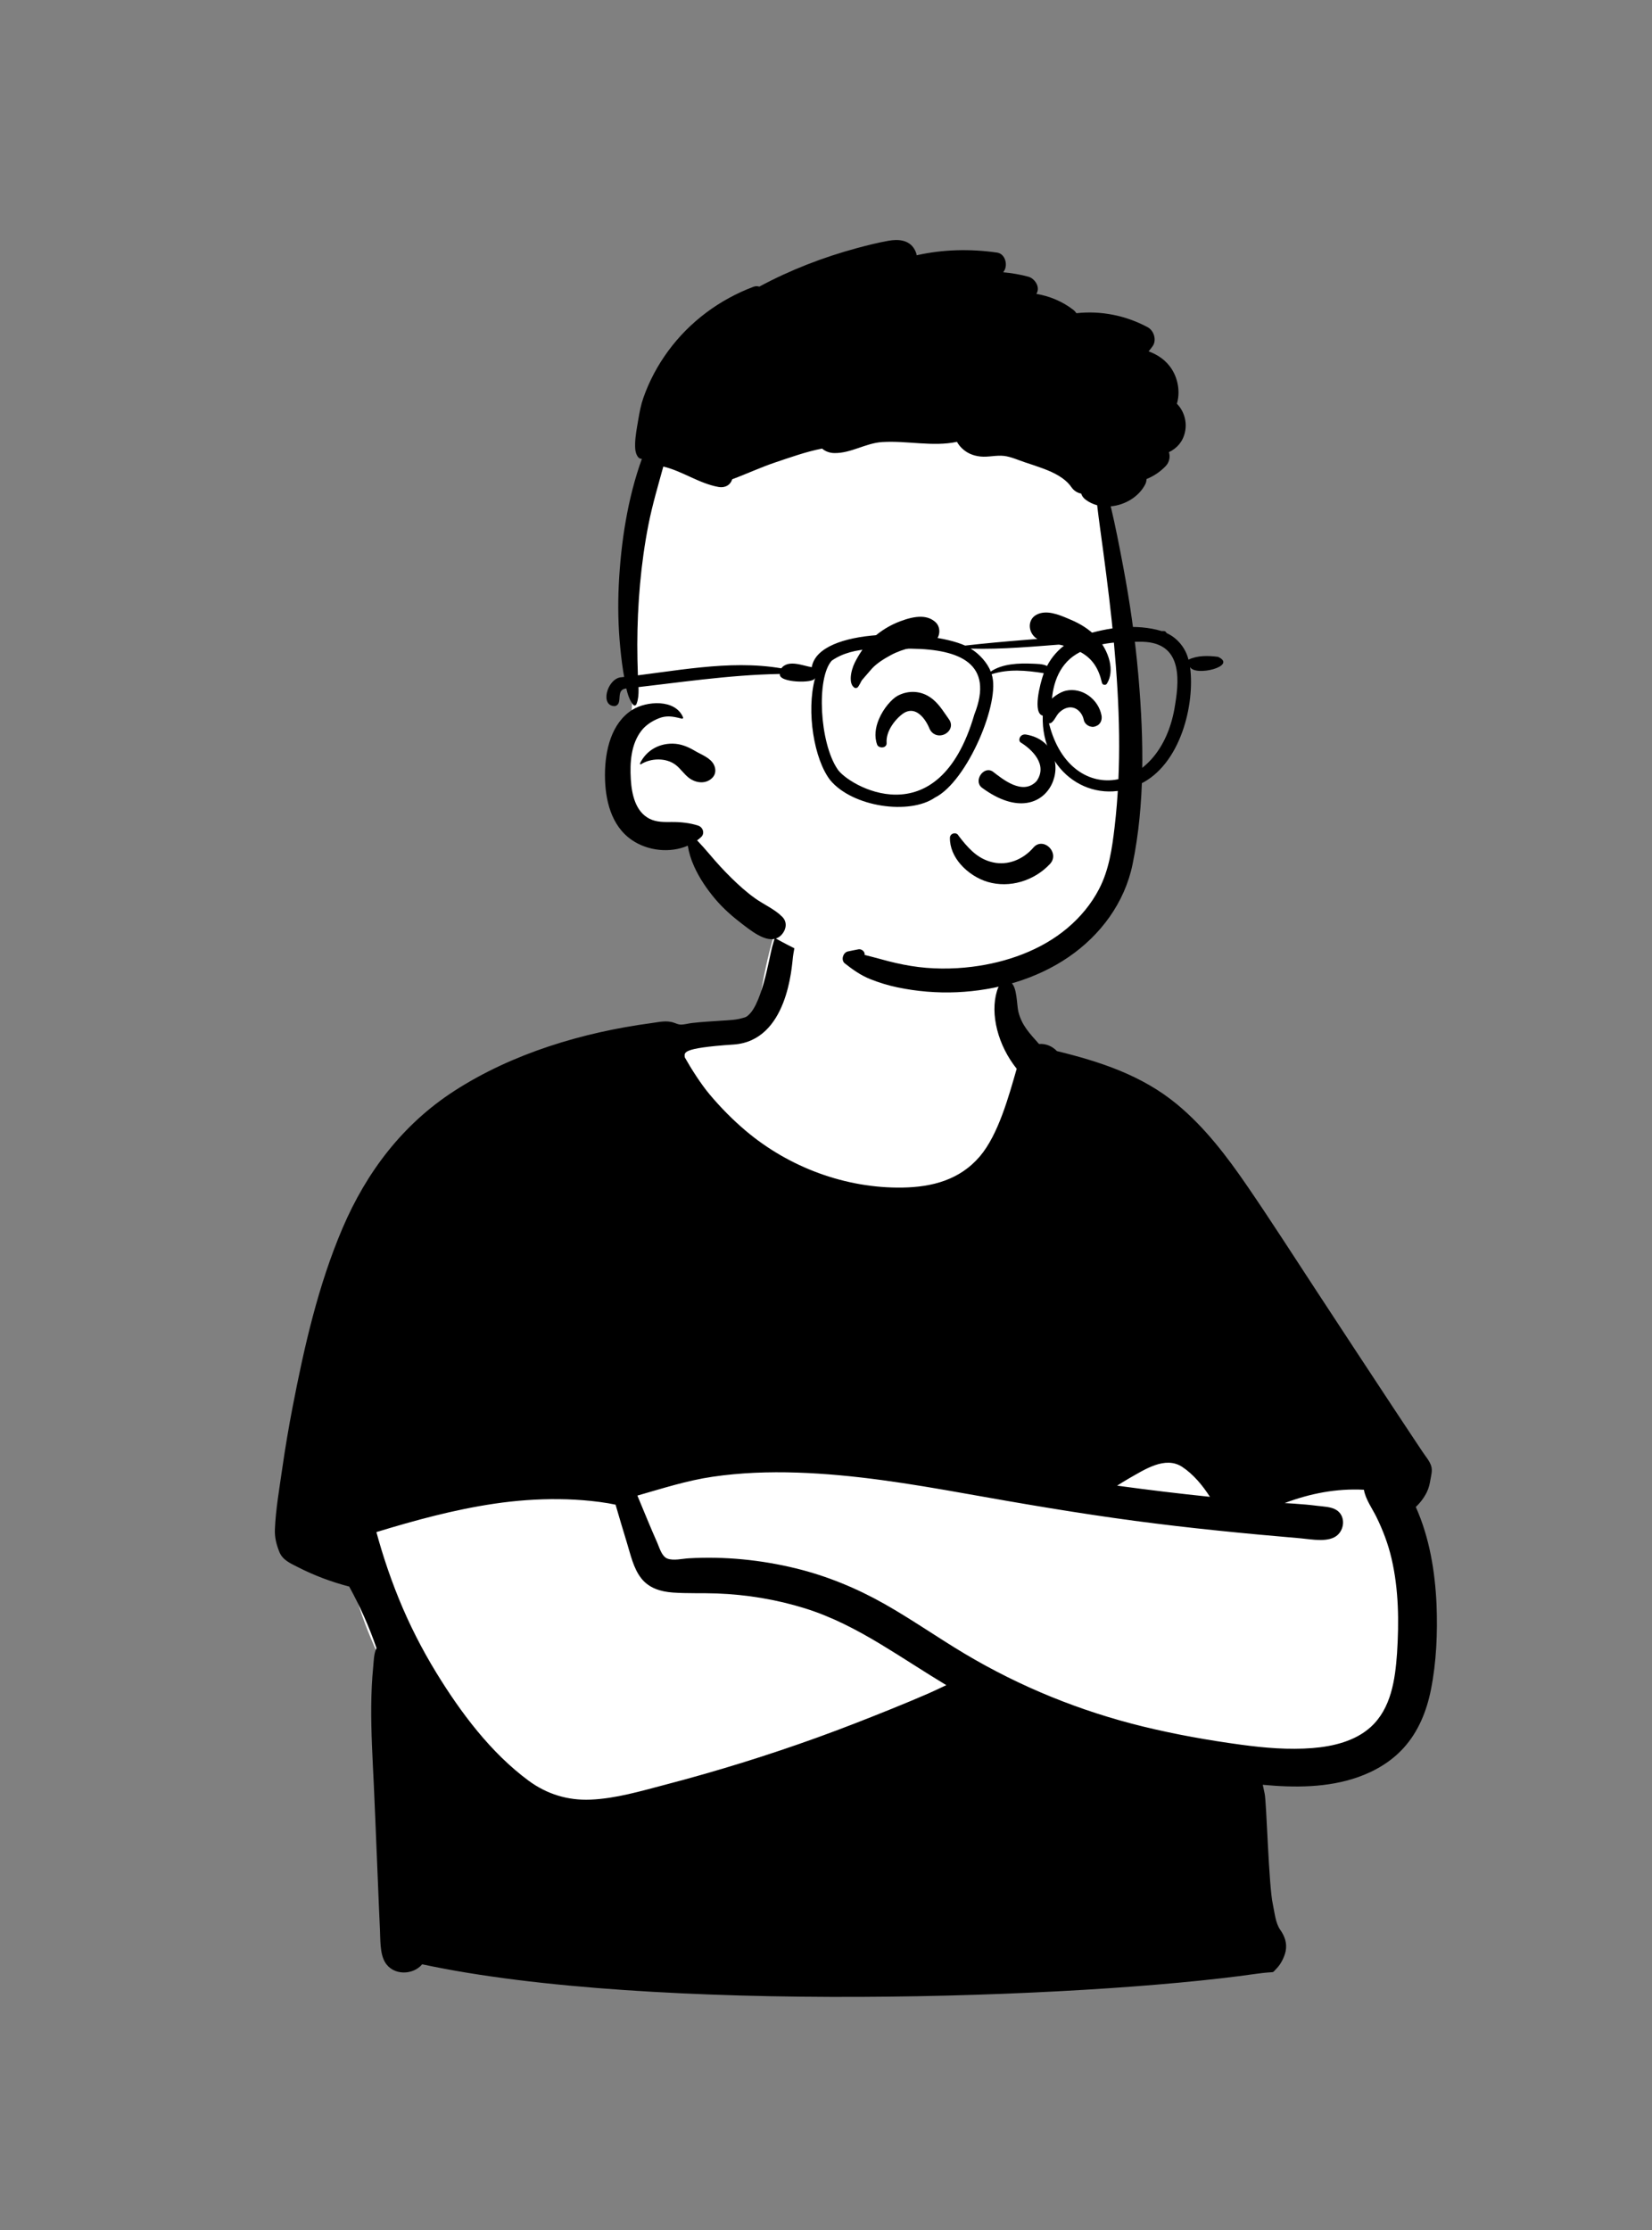
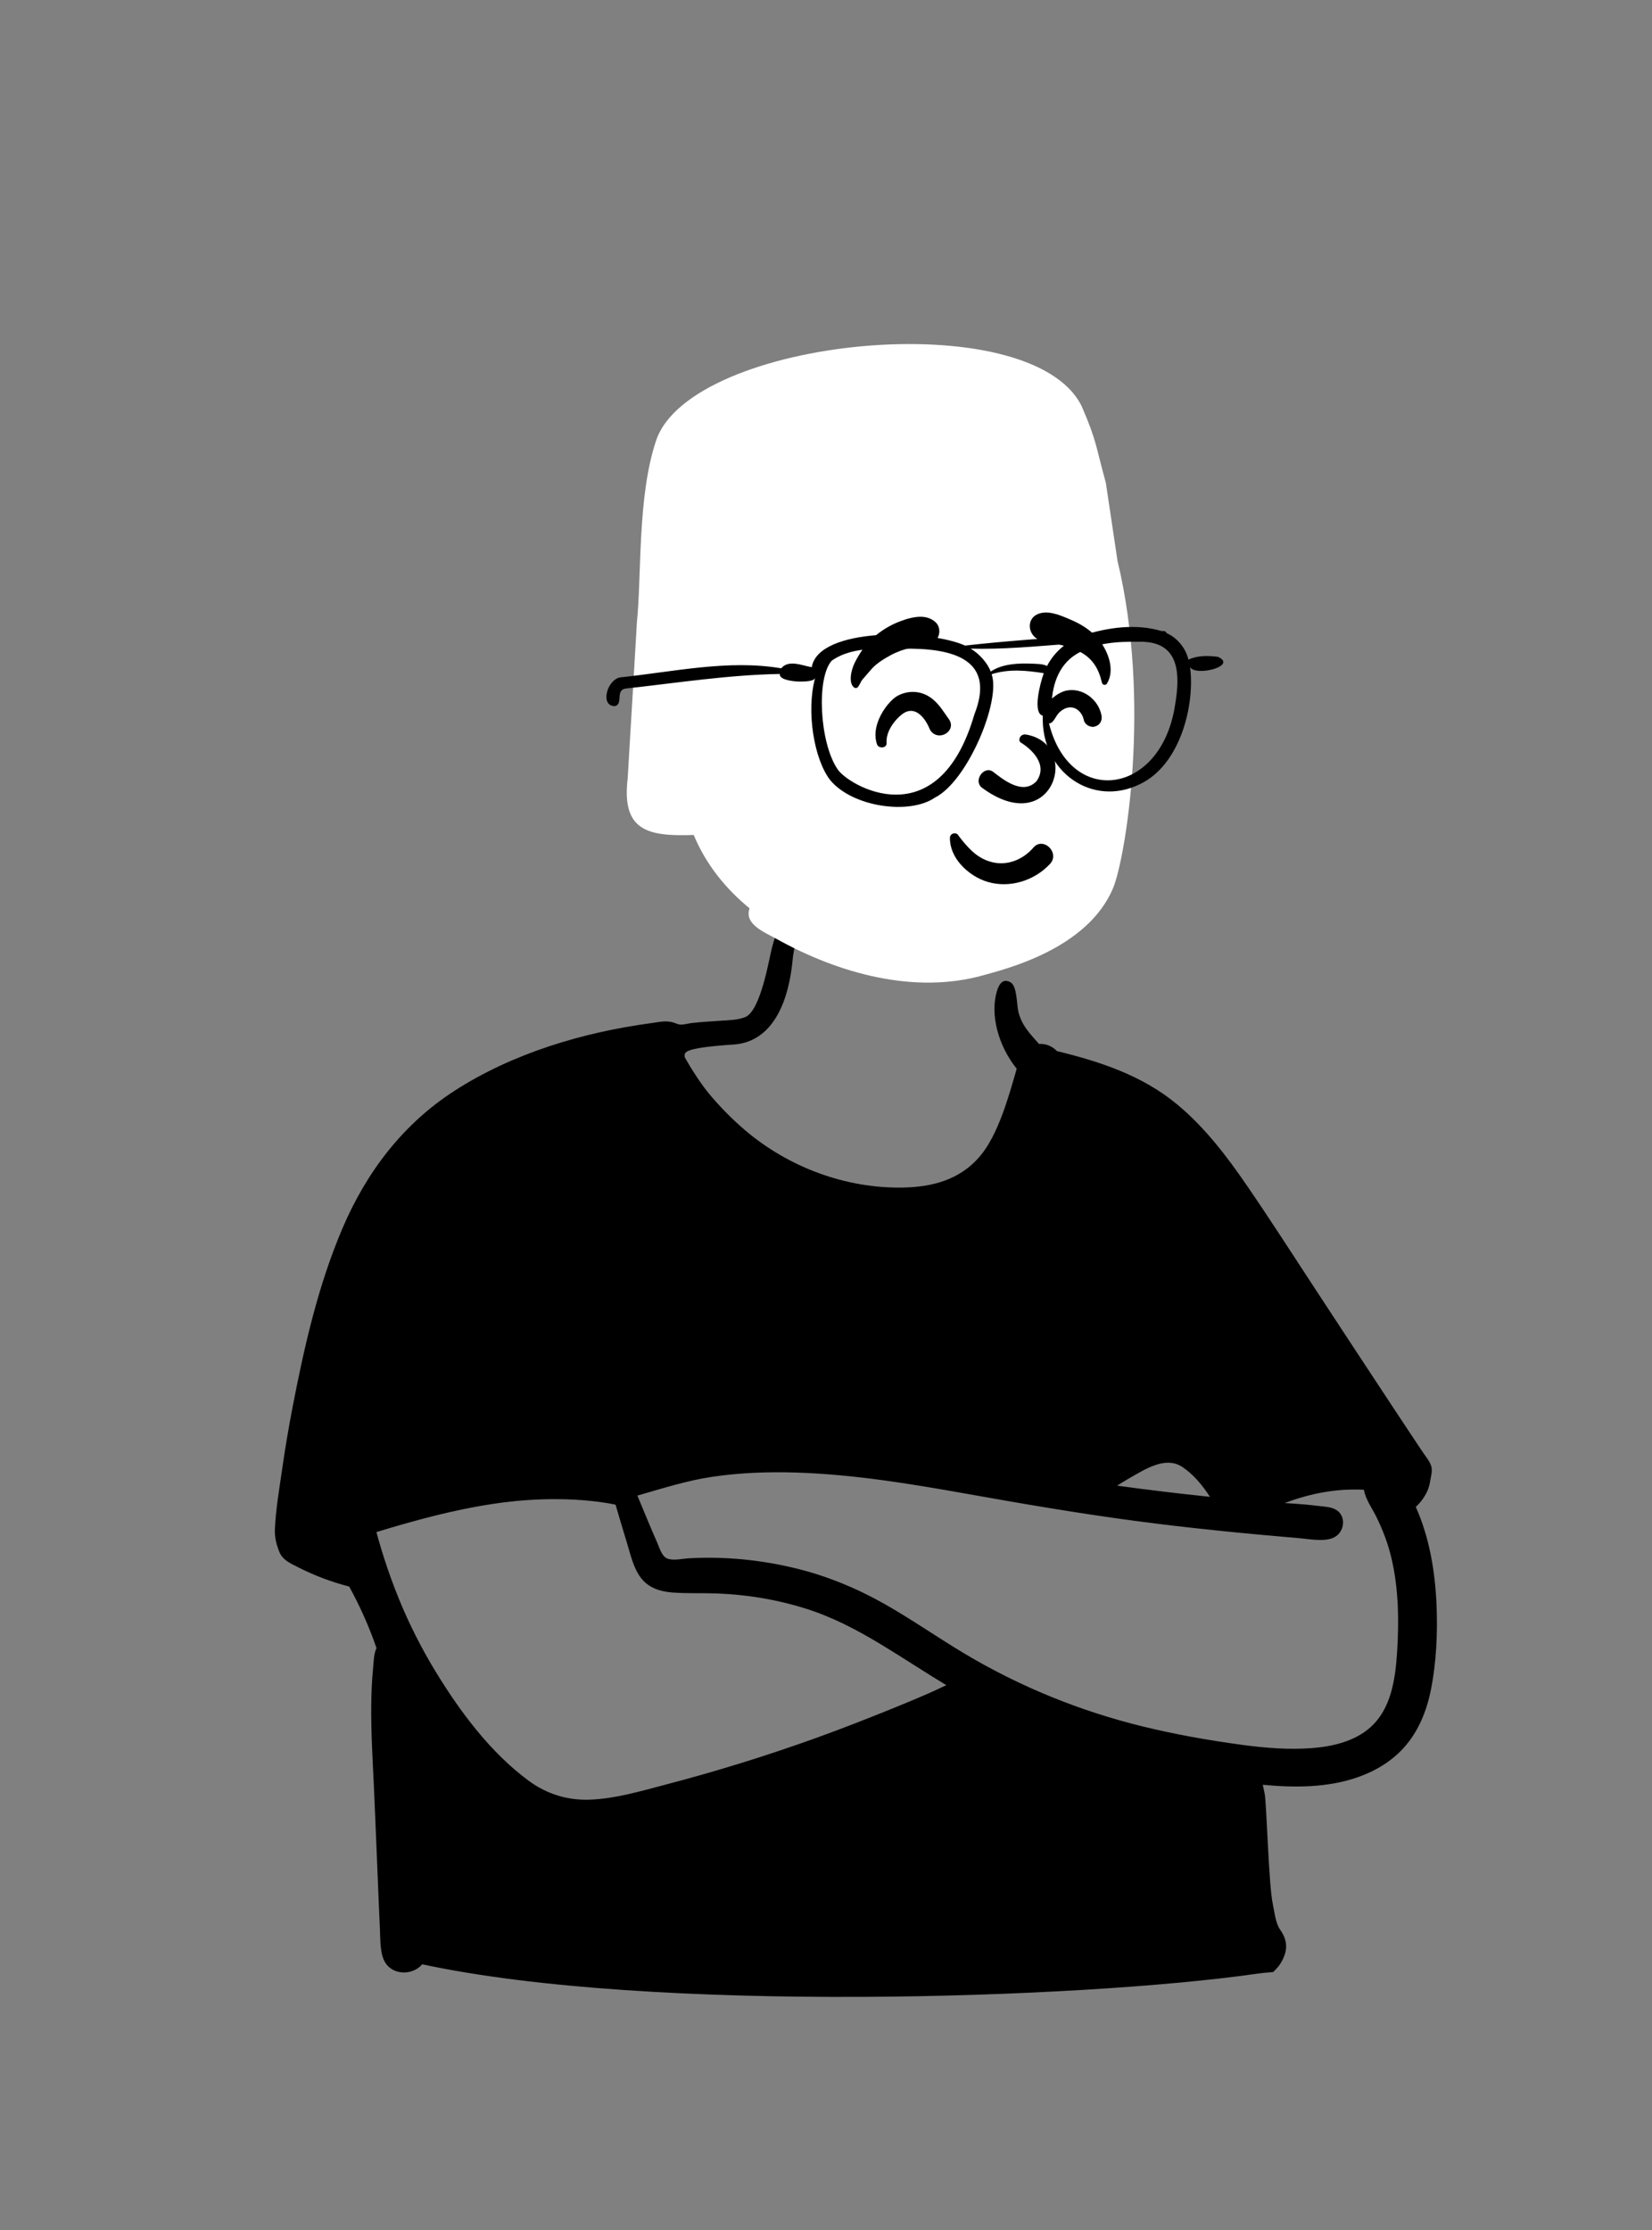
<svg xmlns="http://www.w3.org/2000/svg" width="512" height="691" viewBox="0 0 512 691" fill="none">
  <rect x="0" y="0" width="512" height="691" fill="#808080" stroke="none" />
-   <path fill-rule="evenodd" clip-rule="evenodd" d="M363.688 386.283C359.774 384.887 356.002 383.275 352.565 380.904C342.657 373.529 336.196 362.429 330.092 351.913C321.494 336.617 315.368 320.319 311.134 303.317C309.314 296.012 308.696 287.542 304.562 281.066C295.191 267.505 267.712 269.262 253.121 271.642C243.35 273.372 241.33 284.308 239.111 292.4C237.263 299.124 236.053 305.924 235.038 312.815C232.622 314.403 229.895 315.693 227.295 316.817C198.964 325.505 193.985 341.612 183.164 366.493C164.887 402.656 115.294 416.816 107.803 459.614C102.976 487.869 116.702 514.451 130.852 537.941C144.031 563.598 162.429 575.912 191.729 569.851C219.211 563.685 245.622 553.372 272.62 545.402C285.696 542.187 298.752 533.824 312.507 536.739C340.849 543.105 369.97 546.098 399.016 545.272C439.798 546.921 439.791 507.776 435.606 477.462C432.674 430.286 408.881 399.994 363.688 386.283V386.283Z" fill="white" />
  <path fill-rule="evenodd" clip-rule="evenodd" d="M366.414 454.546C369.822 456.8 372.688 460.217 374.989 463.813C365.384 462.814 355.795 461.662 346.227 460.35C347.48 459.55 348.744 458.767 350.037 458.028C354.755 455.369 361.147 451.063 366.414 454.546ZM206.827 482.943C205.067 482.254 204.386 479.57 203.7 478.031C201.549 473.207 199.586 468.301 197.544 463.429C205.298 461.219 212.838 458.766 220.871 457.588C229.508 456.322 238.272 456.016 246.989 456.3C264.645 456.876 282.136 459.762 299.495 462.856C316.833 465.947 334.17 468.917 351.63 471.247C368.735 473.53 385.895 475.201 403.086 476.668C406.427 476.953 411.996 478.154 414.682 475.526C416.809 473.444 416.878 469.604 414.217 467.911C412.559 466.856 410.157 466.841 408.263 466.597C405.878 466.29 403.484 466.086 401.084 465.927C400.106 465.862 399.129 465.803 398.151 465.743C406.001 462.783 414.199 461.169 422.71 461.619C423.191 464.543 425.359 467.551 426.546 469.963C428.618 474.173 430.234 478.434 431.294 483.012C433.511 492.58 433.607 502.511 432.981 512.27C432.406 520.407 431.171 529.408 424.789 535.171C419.957 539.534 413.139 541.149 406.815 541.657C399.464 542.248 391.999 541.617 384.71 540.632C374.486 539.25 364.215 537.421 354.192 534.971C334.78 530.226 316.173 522.675 299.006 512.437C290.634 507.445 282.646 501.829 274.159 497.026C265.511 492.132 256.31 488.336 246.647 485.978C235.835 483.34 224.531 482.214 213.418 482.865C211.489 482.977 208.703 483.677 206.827 482.943ZM194.296 478.044C195.433 481.732 196.302 485.942 198.727 489.04C201.13 492.111 204.754 493.195 208.508 493.468C213.035 493.796 217.615 493.586 222.152 493.754C231.457 494.1 240.634 495.612 249.529 498.384C257.818 500.968 265.513 504.999 272.925 509.47C279.78 513.605 286.433 518.045 293.29 522.167C291.465 523.004 289.66 523.909 287.846 524.697C284.042 526.35 280.213 527.944 276.368 529.498C268.785 532.564 261.17 535.554 253.477 538.333C237.964 543.935 222.197 548.83 206.24 552.999C198.629 554.988 190.91 557.311 183.004 557.642C175.992 557.934 169.498 555.953 163.844 551.784C152.115 543.136 142.785 530.655 135.242 518.344C130.76 511.029 126.849 503.344 123.615 495.398C121.979 491.379 120.495 487.299 119.16 483.171C118.533 481.233 117.939 479.284 117.377 477.326C117.129 476.465 116.892 475.601 116.657 474.737C128.65 471.077 140.785 467.773 153.205 465.939C159.836 464.959 166.556 464.463 173.26 464.535C176.587 464.571 179.913 464.751 183.223 465.094C185.005 465.279 186.779 465.517 188.546 465.812C189.276 465.933 190.026 466.113 190.779 466.245C191.929 470.185 193.088 474.122 194.296 478.044ZM442.203 462.379C442.849 461.071 443.122 459.785 443.353 458.361C443.53 457.275 443.999 455.747 443.588 454.337C443.128 452.758 441.876 451.346 440.977 449.999C439.984 448.51 438.992 447.021 438.001 445.531C436.019 442.551 434.042 439.568 432.068 436.584C424.006 424.395 416 412.171 407.98 399.955C400.864 389.114 393.867 378.175 386.533 367.48C380.263 358.334 373.428 349.339 364.845 342.227C353.992 333.233 341.07 328.997 327.571 325.691C326.097 324.161 324.128 323.325 322.023 323.494C319.05 320.121 316.686 317.765 315.615 313.476C315.101 311.421 315.262 305.649 313.262 304.433C310.885 302.989 309.644 304.9 308.988 307.055C306.796 314.262 309.312 323.952 315.104 331.172C312.664 339.606 309.429 351.592 303.658 358.349C297.477 365.584 288.931 367.836 279.709 367.984C262.124 368.267 244.557 361.731 231.143 350.403C227.066 346.96 223.28 343.115 219.854 339.025C217.285 335.957 214.245 331.222 212.235 327.643C212.235 326.248 210.588 324.789 227.351 323.663C244.115 322.536 245.386 299.58 245.759 296.456C246.062 293.919 247.35 289.982 245.562 287.913C244.804 287.035 243.247 286.893 242.285 287.49C240.471 288.616 239.876 291.497 239.306 293.452C238.507 296.192 235.896 313.198 230.949 315.167C228.632 316.089 225.976 316.106 223.526 316.276C220.5 316.487 217.468 316.642 214.455 316.994C213.344 317.124 212.131 317.484 211.035 317.494C210.321 317.501 209.585 317.154 208.896 316.911C206.568 316.088 204.243 316.705 201.845 317.027C180.645 319.877 158.817 326.38 140.735 338.081C124.797 348.394 113.569 363.226 106.16 380.567C98.6 398.264 94.267 417.402 90.636 436.241C89.419 442.554 88.357 448.895 87.444 455.259C86.562 461.407 85.459 467.693 85.195 473.904C85.09 476.362 85.678 478.645 86.581 480.89C87.599 483.416 90.004 484.412 92.311 485.592C97.376 488.183 102.719 490.192 108.223 491.615C111.586 497.733 114.416 504.09 116.69 510.688C115.846 512.36 115.829 514.856 115.667 516.481C115.264 520.528 115.092 524.595 115.056 528.66C114.983 536.807 115.473 544.947 115.857 553.081C116.247 561.332 117.541 593.884 117.752 597.86C117.916 600.948 117.695 605.267 119.322 608.009C121.821 612.223 127.991 612.081 130.848 608.664C201.845 623.928 335.299 619.331 389.047 611.651C396.04 610.652 393.844 611.76 395.623 609.993C396.957 608.666 398.093 606.394 398.462 604.568C398.955 602.13 398.159 599.924 396.764 597.952C395.297 595.878 395.03 592.52 394.485 590.054C393.196 584.226 392.556 558.628 391.954 555.791C391.766 554.907 391.584 553.973 391.365 553.038C401.225 553.972 411.497 553.972 420.877 550.674C426.196 548.804 431.156 545.867 434.975 541.672C439.598 536.594 442.17 530.2 443.493 523.527C445.2 514.922 445.562 506.008 445.227 497.26C444.761 486.922 443.046 476.438 438.791 466.946C440.191 465.645 441.365 464.076 442.203 462.379Z" fill="black" />
  <path fill-rule="evenodd" clip-rule="evenodd" d="M342.723 149.563C339.533 138.071 339.989 136.828 335.235 125.851C319.469 93.96 214.113 104.638 203.36 136.472C197.527 153.742 198.898 178.064 197.379 193.039C196.915 200.979 196.458 208.919 195.985 216.859C195.822 219.6 195.657 222.342 195.488 225.084C195.161 230.42 194.842 235.757 194.545 241.096C192.564 257.542 200.828 259.215 215.003 258.728C218.751 267.77 224.82 275.319 232.318 281.46C230.508 286.383 237.07 288.932 240.61 290.9C259.87 301.655 283.528 308.216 304.861 302.168C311.13 300.391 337.015 294.237 344.974 275.186C348.883 265.83 356.828 217.381 346.35 173.799L342.723 149.563Z" fill="white" />
-   <path fill-rule="evenodd" clip-rule="evenodd" d="M275.381 74.602C278.36 74.075 281.691 74.278 283.398 77.203C283.768 77.834 284.002 78.47 284.115 79.097C292.255 77.266 300.705 77.068 309.021 78.267C311.5 78.623 312.37 81.927 311.279 83.816C311.166 84.01 311.054 84.199 310.932 84.384C313.537 84.595 316.138 85.046 318.716 85.741C320.55 86.236 322.263 88.612 321.447 90.559C321.375 90.73 321.298 90.902 321.222 91.073C325.273 91.754 329.145 93.345 332.53 95.914C332.935 96.216 333.309 96.608 333.62 97.054C341.188 96.202 348.98 97.767 355.736 101.418C357.629 102.44 358.544 105.389 357.26 107.228C356.859 107.8 356.44 108.346 355.989 108.873C358.927 109.959 361.528 111.717 363.281 114.58C365.188 117.685 365.774 121.683 364.751 125.1C366.887 127.277 368.005 130.612 367.243 133.957C366.549 137.009 364.678 138.947 362.281 140.11C362.767 141.598 362.375 143.288 361.271 144.437C359.576 146.199 357.548 147.552 355.34 148.44C355.335 149.012 355.191 149.603 354.903 150.153C352.911 153.975 348.615 156.513 344.248 156.896C345.717 163.066 346.925 169.314 348.097 175.526C350.18 186.573 351.793 197.729 352.775 208.93L352.895 210.315C354.495 229.269 354.867 249.124 351.013 267.821C348.557 279.725 341.111 289.759 331.178 296.556C321.077 303.47 308.737 306.91 296.595 307.455C290.402 307.731 284.152 307.207 278.085 305.937C275.205 305.333 272.424 304.476 269.688 303.385C266.745 302.209 264.321 300.473 261.832 298.522C260.539 297.508 261.278 295.114 262.81 294.812C263.905 294.591 264.987 294.352 266.078 294.154C267.078 293.969 268.17 294.97 267.962 295.894L270.072 296.437C270.775 296.619 271.478 296.802 272.18 296.99L273.231 297.277C276.219 298.112 279.274 298.814 282.339 299.315C288.577 300.329 295.067 300.352 301.336 299.563C311.878 298.242 322.646 294.483 330.844 287.555C334.864 284.156 338.213 280.131 340.642 275.457C343.73 269.52 344.663 262.907 345.438 256.34C347.678 237.35 346.988 218.333 345.249 199.339C344.383 189.891 343.202 180.461 341.949 171.054C341.305 166.231 340.611 161.399 340.039 156.558C338.763 156.215 337.546 155.647 336.455 154.823C335.716 154.264 335.283 153.614 335.094 152.952C333.993 152.744 332.937 152.14 332.177 151.118L332.079 150.982C330.082 148.092 326.63 146.439 323.434 145.235C321.496 144.505 319.522 143.869 317.557 143.22C315.511 142.54 313.348 141.534 311.198 141.273C308.76 140.985 306.303 141.719 303.842 141.458C301.607 141.214 299.637 140.412 298.029 138.807C297.465 138.248 296.978 137.604 296.591 136.91C289.086 138.514 281.203 136.491 273.406 136.977C268.277 137.302 263.752 140.475 258.569 140.39C257.154 140.367 255.784 139.871 254.788 139.001C249.898 139.934 244.926 141.728 240.329 143.269C235.786 144.793 231.414 146.844 226.925 148.508C226.921 148.512 226.921 148.512 226.921 148.517C226.335 150.414 224.586 151.234 222.725 150.901C216.636 149.815 211.507 145.974 205.58 144.568C203.948 150.513 202.195 156.382 200.997 162.445C199.784 168.561 198.932 174.759 198.369 180.971C197.801 187.204 197.53 193.501 197.517 199.758C197.512 202.949 197.593 206.149 197.702 209.34C197.789 212.014 198.299 215.394 197.333 217.966L197.246 218.184H197.242C197.125 218.559 196.597 218.784 196.3 218.437C194.483 216.327 194.051 212.969 193.546 210.318C192.933 207.101 192.541 203.851 192.226 200.591C191.594 194.051 191.455 187.538 191.788 180.971C192.442 168.043 194.515 154.389 198.941 142.17C197.58 142.296 196.971 140.29 196.881 139.159C196.709 136.885 197.065 134.472 197.451 132.192L197.854 129.831C198.237 127.603 198.642 125.433 199.401 123.266C201.222 118.063 203.84 113.178 207.103 108.738C213.76 99.682 222.986 92.826 233.492 88.873C234.15 88.625 234.772 88.63 235.322 88.819C244.881 83.667 255.157 79.701 265.596 76.879C268.823 76.009 272.09 75.189 275.381 74.602ZM195.993 219.938C200.334 217.216 209.289 216.503 211.71 222.304C211.809 222.539 211.529 222.746 211.322 222.692L210.73 222.542C208.455 221.978 206.489 221.654 204.156 222.589C202.105 223.409 200.113 224.693 198.756 226.46C195.549 230.639 195.202 236.315 195.501 241.383L195.516 241.628C195.795 246.077 196.935 251.495 201.285 253.694C203.489 254.808 205.873 254.727 208.266 254.709C210.993 254.691 213.778 254.988 216.383 255.827C217.839 256.295 218.524 258.224 217.316 259.356C216.915 259.73 216.496 260.081 216.054 260.397C217.375 261.804 218.673 263.228 219.93 264.729C222.062 267.275 224.329 269.737 226.695 272.067C228.985 274.316 231.41 276.493 234.024 278.359C236.773 280.316 240.063 281.69 242.443 284.088C243.993 285.648 243.728 287.825 242.443 289.403C239.254 293.324 233.827 289.202 230.778 286.883L230.409 286.604C227.241 284.206 224.23 281.618 221.666 278.571C219.052 275.461 216.789 272.153 215.117 268.443C214.134 266.261 213.508 264.202 213.17 262.047C207.689 264.427 200.78 263.669 195.867 260.32C189.346 255.876 187.516 247.718 187.493 240.271L187.494 239.83C187.542 232.591 189.443 224.046 195.993 219.938ZM208.358 230.429L208.559 230.431C210.973 230.484 213.125 231.353 215.175 232.551L215.387 232.676C217.379 233.862 220.237 234.812 221.291 237.03C221.922 238.369 221.877 239.902 220.778 241.01C218.785 243.021 215.779 242.687 213.625 241.118C212.016 239.942 210.957 238.18 209.379 236.989C206.414 234.745 201.735 234.871 198.648 236.814C198.459 236.936 198.274 236.706 198.36 236.525C200.255 232.646 204.013 230.414 208.358 230.429V230.429Z" fill="black" />
  <path fill-rule="evenodd" clip-rule="evenodd" d="M316.413 273.226C313.093 274.188 309.529 274.274 306.145 273.281C303.075 272.38 299.923 270.397 297.664 267.774C295.657 265.443 294.358 262.611 294.409 259.587C294.414 259.242 294.538 258.954 294.728 258.73C294.932 258.489 295.218 258.324 295.524 258.252C295.838 258.178 296.171 258.205 296.454 258.333C296.71 258.45 296.93 258.648 297.067 258.937C297.414 259.393 297.76 259.842 298.107 260.279C300.899 263.727 303.603 266.303 307.8 267.227C310.078 267.728 312.353 267.506 314.44 266.741C316.674 265.922 318.694 264.482 320.276 262.639C320.992 261.806 321.836 261.466 322.662 261.461C323.597 261.454 324.522 261.889 325.219 262.584C325.904 263.267 326.362 264.196 326.404 265.167C326.44 266.019 326.162 266.909 325.423 267.704C322.987 270.32 319.829 272.237 316.413 273.226ZM316.311 230.048C319.714 232.117 324.9 236.941 321.239 242.071C316.929 246.593 310.724 241.408 307.666 239.063C304.831 237.245 301.645 241.92 304.276 244.042C326.371 260.402 335.338 230.589 318.032 227.615C316.127 227.288 315.419 229.408 316.311 230.048ZM284.473 220.944C283.379 220.245 282.093 220.004 280.667 220.653C279.552 221.16 277.598 222.85 276.237 225.071C275.307 226.591 274.647 228.373 274.784 230.23C274.816 230.661 274.657 230.979 274.405 231.214C274.207 231.4 273.92 231.536 273.583 231.579C273.298 231.615 272.978 231.583 272.717 231.501C272.222 231.347 271.96 231.026 271.862 230.764C270.909 228.234 271.32 225.411 272.387 222.864C273.828 219.427 276.444 216.548 278.158 215.62C281.091 214.031 284.551 213.958 287.488 215.577C289.988 216.955 291.552 219.179 293.107 221.446C293.437 221.928 293.765 222.406 294.104 222.876C294.784 223.818 294.851 224.752 294.588 225.553C294.297 226.441 293.553 227.19 292.624 227.581C291.765 227.944 290.768 227.995 289.885 227.622C289.14 227.308 288.456 226.695 288.023 225.655C287.294 223.904 286.08 221.972 284.473 220.944V220.944ZM340.03 224.841C339.281 225.231 338.694 225.349 337.863 225.1C337.404 224.962 336.95 224.697 336.594 224.341C336.242 223.989 335.987 223.551 335.889 223.064C335.645 221.864 334.989 220.741 334.053 220.009C333.254 219.383 332.244 219.051 331.125 219.238C329.917 219.44 328.766 220.215 327.973 221.128C327.708 221.434 327.5 221.781 327.292 222.126C326.901 222.771 326.521 223.37 325.983 223.844C325.778 224.024 325.471 224.149 325.173 224.149C325.052 224.149 324.929 224.129 324.812 224.093C323.609 222.886 323.378 221.97 323.417 221.062C323.457 220.11 323.833 219.145 324.44 218.246C325.863 216.135 328.565 214.405 330.388 214.013C332.885 213.476 335.365 214.121 337.353 215.516C339.399 216.951 340.915 219.179 341.388 221.69C341.502 222.295 341.453 222.948 341.223 223.514C340.998 224.067 340.606 224.541 340.03 224.841ZM289.981 198.444C288.482 199.904 286.708 200.13 284.914 200.331C283.917 200.444 283.121 200.535 282.338 200.712C280.185 201.198 278.057 201.93 276.116 202.984C274.087 204.086 271.875 205.415 270.284 207.118C269.906 207.523 269.549 207.948 269.192 208.374C268.866 208.762 268.552 209.136 268.222 209.497C267.842 209.911 267.482 210.345 267.123 210.778C266.901 211.144 266.857 211.234 266.813 211.327C266.746 211.468 266.667 211.625 266.578 211.794C266.456 212.025 266.313 212.278 266.163 212.507C265.913 212.926 265.779 213.042 265.663 213.094C265.471 213.179 265.289 213.221 265.113 213.198C264.947 213.177 264.791 213.098 264.637 212.967C263.867 212.317 263.64 211.25 263.664 210.118C263.699 208.399 264.333 206.496 264.917 205.327C266.276 202.609 268.16 199.783 270.425 197.755C273.011 195.439 275.839 193.686 279.088 192.478C281.107 191.728 283.444 191.038 285.644 191.125C287.227 191.188 288.738 191.659 289.986 192.834C290.753 193.556 291.121 194.582 291.121 195.607C291.121 196.653 290.738 197.706 289.981 198.444ZM343.078 211.815C342.982 211.972 342.85 212.079 342.704 212.144C342.55 212.212 342.378 212.231 342.213 212.203C342.049 212.176 341.893 212.101 341.769 211.988C341.651 211.879 341.56 211.734 341.52 211.557C340.525 207.187 338.593 203.935 334.47 201.839C332.441 200.807 330.109 200.152 327.901 199.629C327.259 199.477 326.581 199.379 325.898 199.279C323.759 198.967 321.603 198.609 320.208 196.879C319.368 195.837 319.015 194.504 319.214 193.286C319.402 192.138 320.073 191.086 321.291 190.455C324.326 188.886 328.097 190.426 331.161 191.738C331.388 191.835 331.611 191.93 331.829 192.022C334.826 193.287 337.559 194.957 339.806 197.345C341.588 199.24 343.24 202.04 343.905 204.921C344.458 207.318 344.328 209.765 343.078 211.815Z" fill="black" />
  <path fill-rule="evenodd" clip-rule="evenodd" d="M364.21 218.29C359.913 247.359 329.916 250.573 324.587 221.715C325.442 221.341 326.057 220.603 325.929 219.172C325.899 212.883 327.851 206.236 333.523 202.739C339.385 199.13 346.245 198.772 353.029 198.863C365.974 198.555 365.702 209.376 364.21 218.29M319.891 205.648C315.828 205.477 310.688 205.62 307.049 208.096C306.048 205.401 303.449 202.524 300.822 200.985C310.585 201.271 320.635 200.31 330.471 199.564C328.117 201.169 325.926 203.581 324.503 206.369C323.182 205.664 321.289 205.73 319.891 205.648M301.984 221.372C290.718 260.153 262.598 243.25 259.533 238.28C254.003 230.055 252.963 210.063 257.779 204.717C264.674 199.883 274.435 201.127 282.58 201.009C297.544 201.211 308.172 205.688 301.984 221.372M377.511 203.535C374.45 203.135 371.18 203.054 368.334 204.402C367.458 200.678 364.707 197.564 361.601 196.193C361.225 195.722 361.282 195.469 359.998 195.539C352.113 193.169 343.289 194.423 335.712 196.854C323.745 197.862 311.19 198.656 299.122 200.045C287.817 194.968 253.702 194.224 251.582 206.738C248.915 206.339 244.374 204.24 242.133 207.087C225.695 204.3 208.71 208.174 192.201 209.899C188.046 210.664 185.906 218.912 190.623 218.799C193.275 218.079 190.541 213.663 194.112 213.331C210.04 211.591 225.62 209.123 241.712 208.834C241.152 211.613 252.355 211.793 252.52 210.171C252.544 210.183 252.569 210.191 252.594 210.202C249.825 220.52 252.324 235.368 257.327 241.766C264.336 250.144 281.934 252.547 289.737 247.157C299.803 242.182 310.274 217.21 307.333 208.913C312.671 207.221 317.948 207.729 323.488 208.591C322.22 212.174 320.03 220.994 323.18 221.759C322.602 239.271 338.537 250.197 353.228 243.014C365.943 237.045 370.389 218.15 368.833 206.682C370.416 209.74 383.707 206.41 377.511 203.535" fill="black" />
</svg>